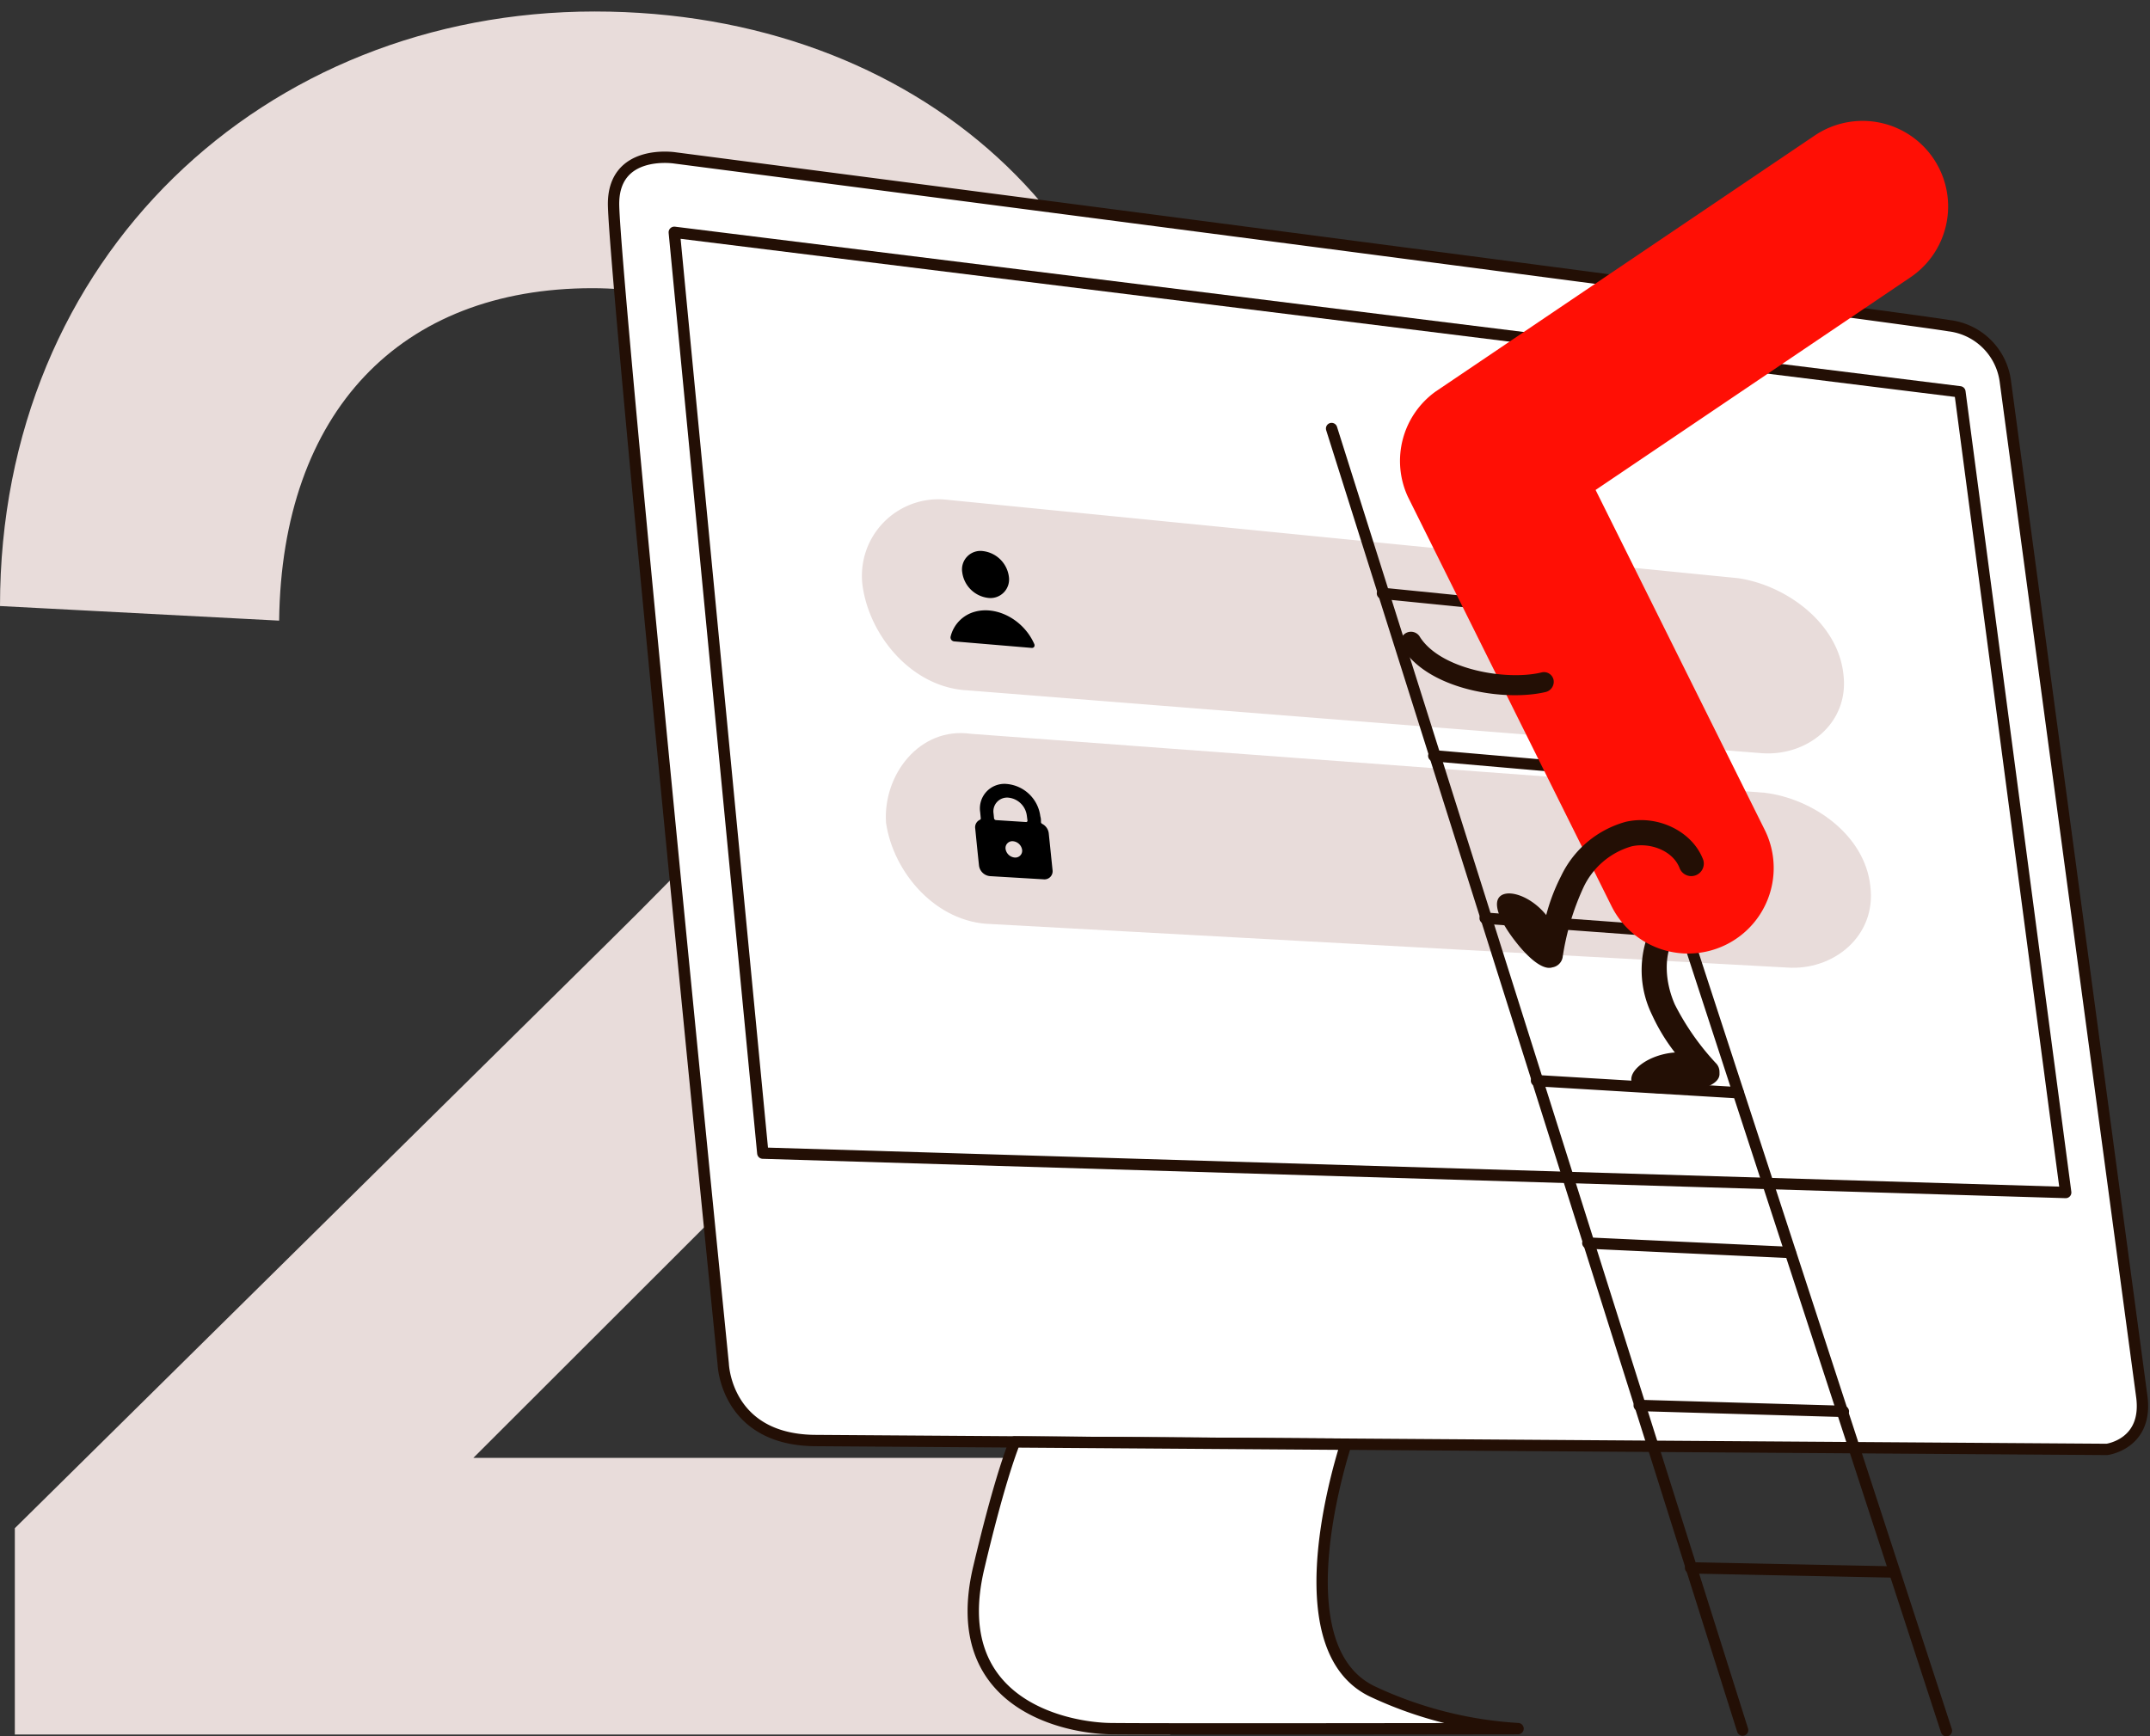
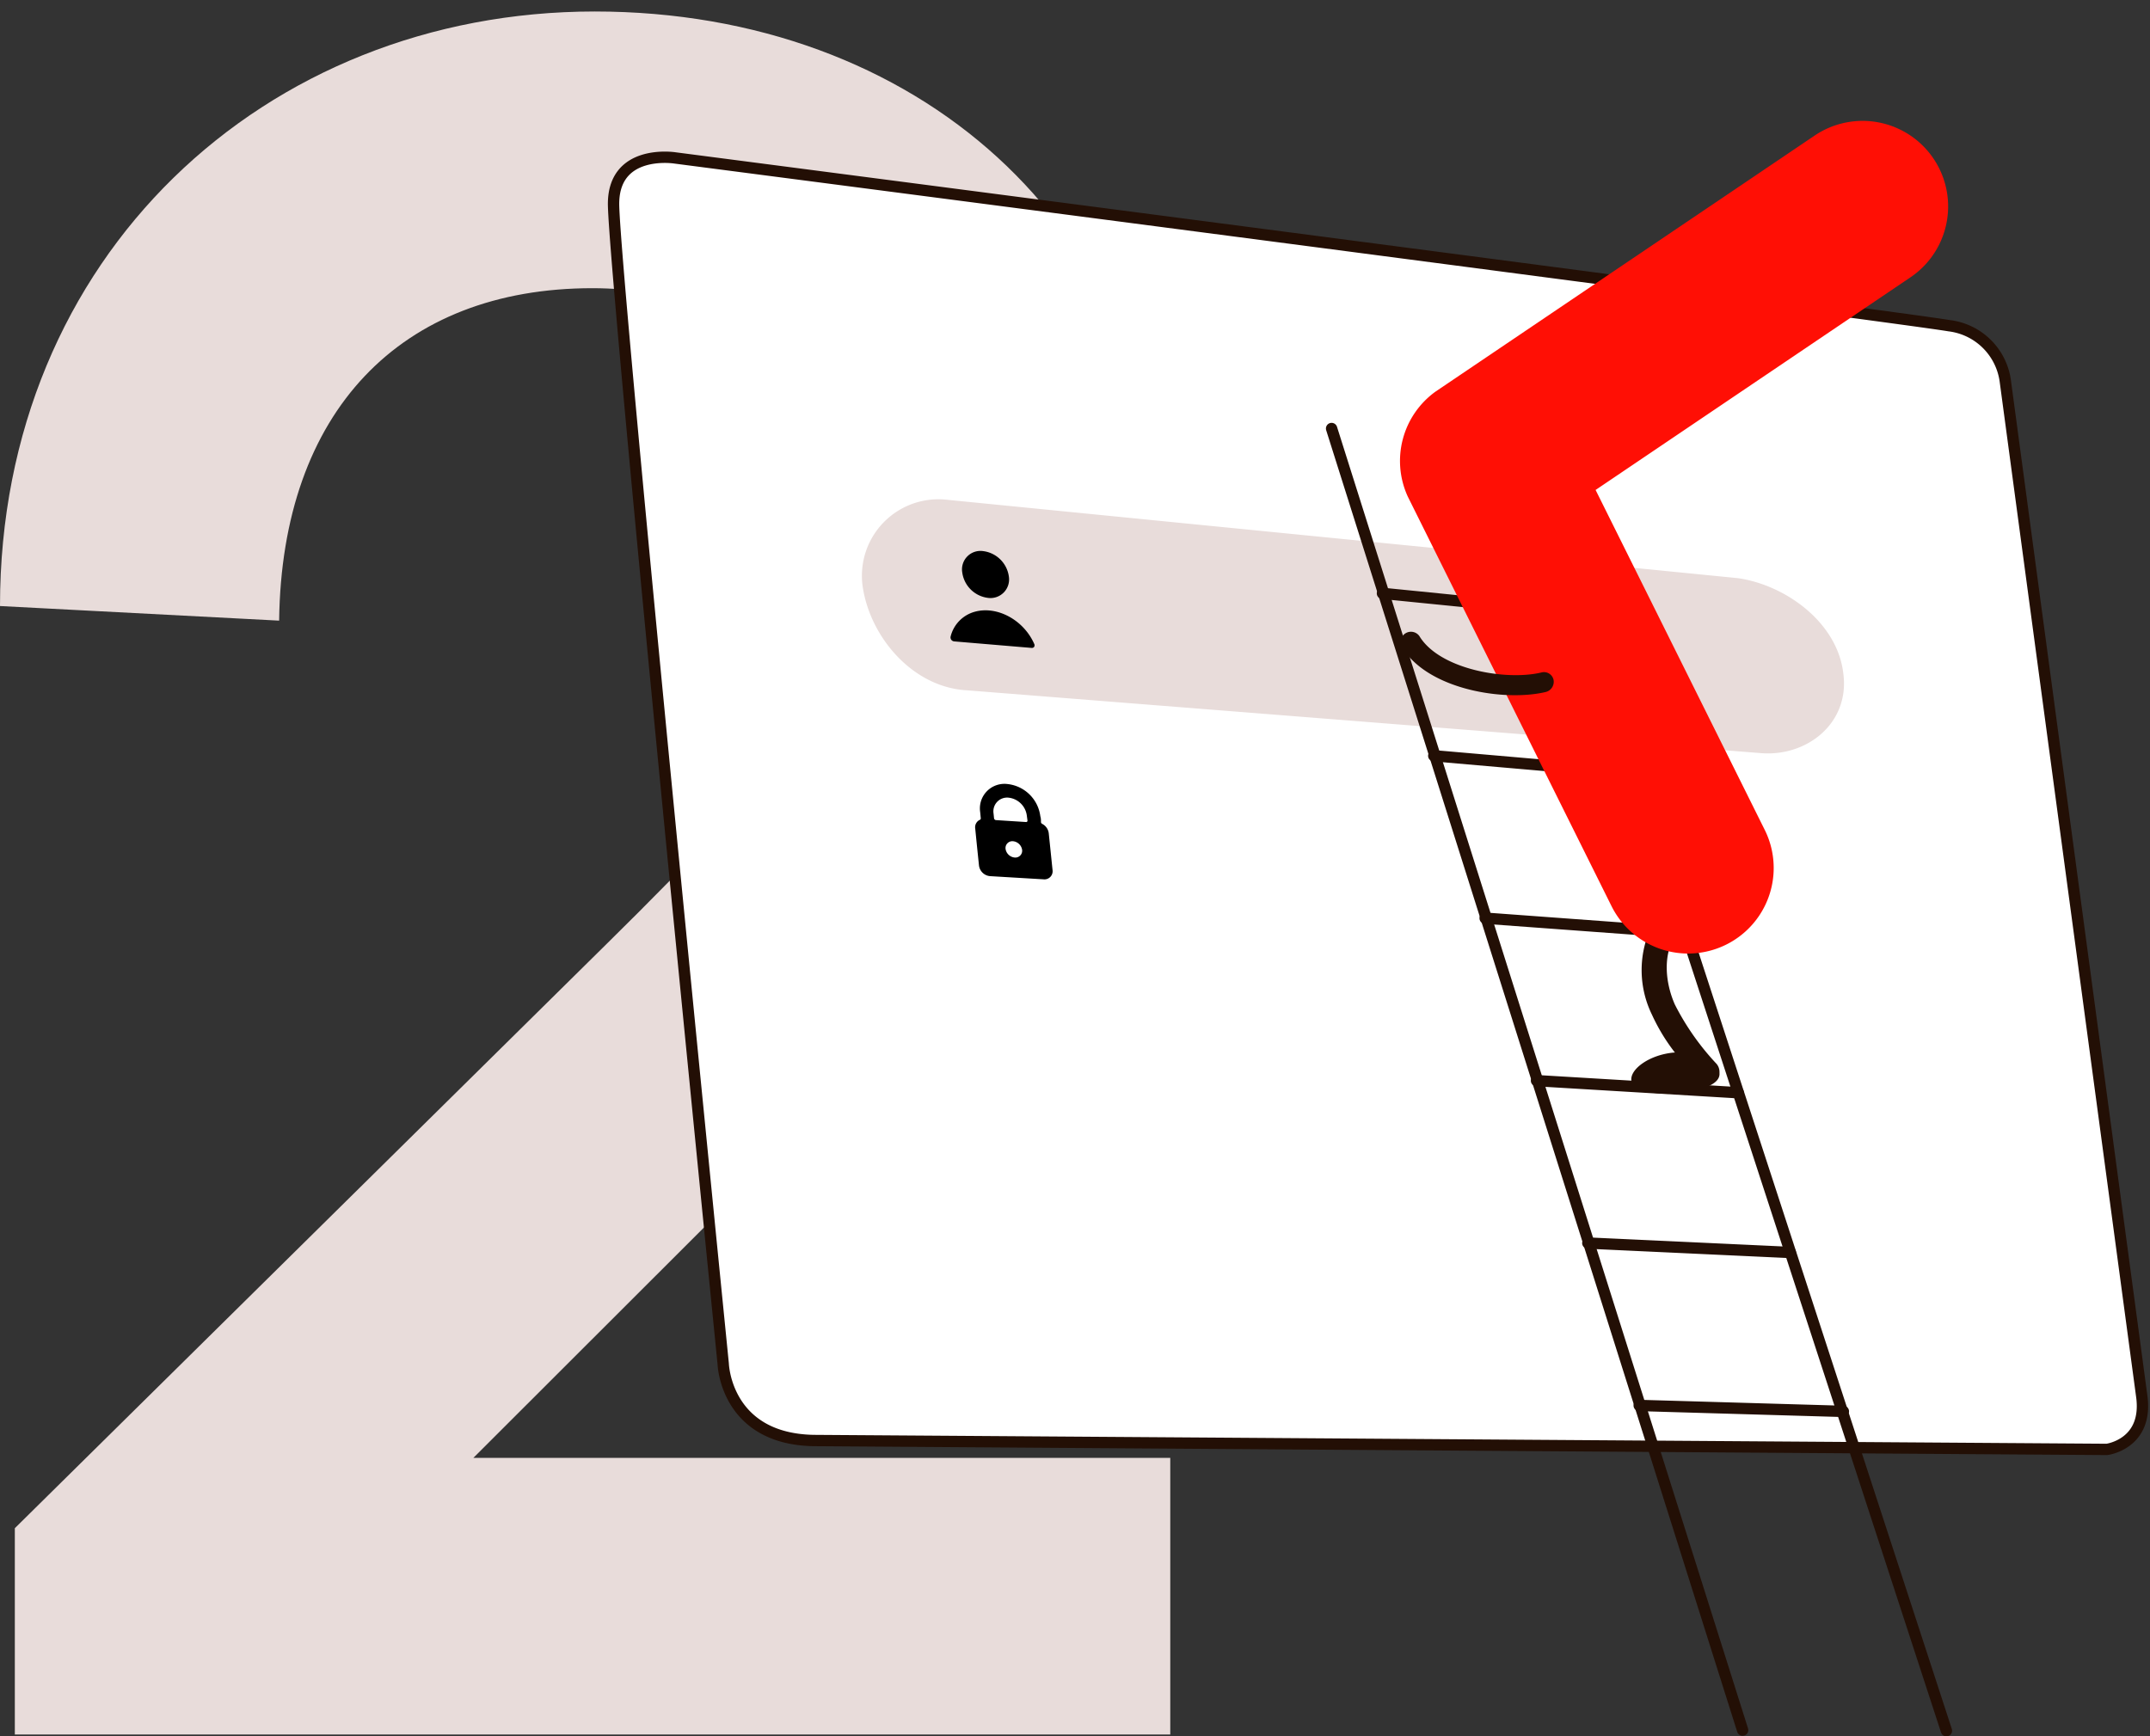
<svg xmlns="http://www.w3.org/2000/svg" viewBox="0 0 290 234.25">
  <rect x="0" y="0" width="290" height="234.25" fill="#333333" stroke="none" />
  <defs>
    <style>.b2fb1aa8-040e-4b46-a836-314552cc064d{isolation:isolate;}.ab621614-be9b-4f5f-bcee-e5f475443246,.b88b23bf-843a-43c4-8239-37112aecaeed{fill:none;}.b88b23bf-843a-43c4-8239-37112aecaeed{mix-blend-mode:multiply;}.af068880-8101-497b-aedd-38a964483132{fill:#e8dcda;}.a38cb052-2b77-4ee2-821d-5c51820f002c,.bf6c3ae6-784e-4924-a4c5-9b138badcfc7,.f9735e90-be3f-4447-90e4-b6f920d51c6d{fill:#fff;}.a38cb052-2b77-4ee2-821d-5c51820f002c,.ab621614-be9b-4f5f-bcee-e5f475443246,.bf6c3ae6-784e-4924-a4c5-9b138badcfc7,.f9735e90-be3f-4447-90e4-b6f920d51c6d{stroke:#230f05;stroke-width:1.53px;}.a38cb052-2b77-4ee2-821d-5c51820f002c,.bf6c3ae6-784e-4924-a4c5-9b138badcfc7{stroke-miterlimit:10;}.ab621614-be9b-4f5f-bcee-e5f475443246,.f9735e90-be3f-4447-90e4-b6f920d51c6d{stroke-linejoin:round;}.fb907709-e1c4-4ea8-87ef-ea0a374f43fe{fill:#230f05;}.bf6c3ae6-784e-4924-a4c5-9b138badcfc7,.f9735e90-be3f-4447-90e4-b6f920d51c6d{stroke-linecap:round;}.a565b10d-4116-45f1-bfdf-d6e66397cc07{fill:#ff0f05;}</style>
  </defs>
  <g class="b2fb1aa8-040e-4b46-a836-314552cc064d">
    <g id="b50426fb-ad38-466e-b8fe-9009b1c6f02b" data-name="Layer 2">
      <g id="ba54f492-676e-4aec-94c6-8996fc514453" data-name="Art">
        <rect class="b88b23bf-843a-43c4-8239-37112aecaeed" width="290" height="234" />
        <path class="af068880-8101-497b-aedd-38a964483132" d="M2,206.17l79.9-78.9c23.57-23.24,35-36.67,35-54.67,0-19.65-15.72-33.72-37-33.72C54,38.88,38,55.57,37.65,83.73L0,81.76C0,34.62,35.69,1.55,80.22,1.55c43.55,0,76,29.14,76,70.06,0,28.49-18.67,53-47.15,79.89L63.85,196.68h94V234H2Z" />
        <path class="a38cb052-2b77-4ee2-821d-5c51820f002c" d="M109.71,194.34l174.48,1.2s5.57-.71,4.7-7.15L270.5,51.54a8.69,8.69,0,0,0-7.6-7.6C255.75,42.71,91,21.3,91,21.3S82.62,20,82.76,27.7C83,38.74,97.55,184,97.55,184S97.85,194.1,109.71,194.34Z" />
-         <polygon class="ab621614-be9b-4f5f-bcee-e5f475443246" points="278.63 160.88 264.36 52.86 90.95 31.34 102.89 155.57 278.63 160.88" />
        <path class="fb907709-e1c4-4ea8-87ef-ea0a374f43fe" d="M258.78,33.47l-.2-.07h0C258.72,33.4,258.79,33.45,258.78,33.47Z" />
        <path class="af068880-8101-497b-aedd-38a964483132" d="M237.35,101.59,130.43,93.13c-7.3-.39-13.06-7.14-14.07-14h0a10.32,10.32,0,0,1,11.44-11.7L234.42,78c6.45.93,13.46,6,14.22,12.92h0C249.5,97.6,243.66,102.19,237.35,101.59Z" />
-         <path class="af068880-8101-497b-aedd-38a964483132" d="M252.28,119.57h0c-.74-7-7.83-11.85-14.26-12.62L131,99c-7-1-11.92,5.57-11.49,12h0c1,6.81,6.82,13.47,14.12,13.66L241,130.53C247.31,131,253.12,126.26,252.28,119.57Z" />
        <path d="M132.61,74.35a4,4,0,0,1,3.47,3.44,2.51,2.51,0,0,1-2.82,2.87,4,4,0,0,1-3.47-3.45A2.49,2.49,0,0,1,132.61,74.35Zm6.88,12.5c-1.42-3.21-5-5.15-8-4.32a4.6,4.6,0,0,0-3.27,3.36.54.54,0,0,0,.09.42.56.56,0,0,0,.39.22l10.45.88a.37.37,0,0,0,.35-.16A.43.43,0,0,0,139.49,86.85Z" />
        <path d="M140.56,111.14a.31.31,0,0,1-.15-.21c0-.34,0-.5-.09-.83a5,5,0,0,0-4.47-4.33,3.31,3.31,0,0,0-3.64,3.79l.08.83a.19.19,0,0,1-.1.2,1.1,1.1,0,0,0-.65,1.17c.2,2,.3,3,.51,5a1.64,1.64,0,0,0,1.49,1.44l7.22.43a1.1,1.1,0,0,0,1.21-1.26l-.51-4.95A1.65,1.65,0,0,0,140.56,111.14Zm-3.69,4.55a1.37,1.37,0,0,1-1.24-1.2.92.92,0,0,1,1-1,1.37,1.37,0,0,1,1.24,1.19A.92.92,0,0,1,136.87,115.69Zm1.72-5a.18.18,0,0,1-.2.21l-4.06-.26a.29.29,0,0,1-.25-.24l-.07-.68a1.85,1.85,0,0,1,2-2.11,2.79,2.79,0,0,1,2.49,2.41Z" />
-         <path class="f9735e90-be3f-4447-90e4-b6f920d51c6d" d="M181.53,194.84l-44.67-.31c-.7,1.77-2.37,6.5-4.85,17-4.39,18.63,12.13,21.6,17.75,21.68s55,0,55,0a53.67,53.67,0,0,1-19.4-4.9C173.29,222.91,180.13,199.28,181.53,194.84Z" />
        <line class="bf6c3ae6-784e-4924-a4c5-9b138badcfc7" x1="179.61" y1="57.81" x2="235.05" y2="233.41" />
        <line class="bf6c3ae6-784e-4924-a4c5-9b138badcfc7" x1="206.38" y1="61.25" x2="262.54" y2="233.49" />
-         <line class="bf6c3ae6-784e-4924-a4c5-9b138badcfc7" x1="255.53" y1="212.08" x2="228.03" y2="211.52" />
        <line class="bf6c3ae6-784e-4924-a4c5-9b138badcfc7" x1="248.64" y1="190.41" x2="221.1" y2="189.61" />
        <line class="bf6c3ae6-784e-4924-a4c5-9b138badcfc7" x1="241.48" y1="168.97" x2="214.17" y2="167.7" />
        <line class="bf6c3ae6-784e-4924-a4c5-9b138badcfc7" x1="234.46" y1="147.42" x2="207.25" y2="145.79" />
        <line class="bf6c3ae6-784e-4924-a4c5-9b138badcfc7" x1="227.44" y1="125.86" x2="200.32" y2="123.87" />
        <line class="bf6c3ae6-784e-4924-a4c5-9b138badcfc7" x1="213.39" y1="82.75" x2="186.47" y2="80.05" />
        <line class="bf6c3ae6-784e-4924-a4c5-9b138badcfc7" x1="220.41" y1="104.31" x2="193.39" y2="101.96" />
        <path class="fb907709-e1c4-4ea8-87ef-ea0a374f43fe" d="M225.77,142h.15a25.59,25.59,0,0,1-3.09-5.09,13.7,13.7,0,0,1-.31-11.39c1.94-4,6.67-6.26,10.55-5a1.69,1.69,0,0,1-1.07,3.2c-2.52-.84-5.36,1-6.44,3.23s-1,5.49.35,8.57a34.44,34.44,0,0,0,5.62,8,1.69,1.69,0,0,1,.4,1.14.59.59,0,0,1,0,.13c.12,1.51-2.47,2.39-5.75,2.65s-6-.21-6.14-1.72S222.49,142.3,225.77,142Z" />
        <path class="a565b10d-4116-45f1-bfdf-d6e66397cc07" d="M189.89,67a11.53,11.53,0,0,1,3.74-14.17l51.21-34.59a11.54,11.54,0,1,1,12.78,19.22l-42.4,28.64L238,111.89a11.54,11.54,0,0,1-20.6,10.42Z" />
-         <path class="fb907709-e1c4-4ea8-87ef-ea0a374f43fe" d="M202.41,120.86c1.17-.9,4.13.09,6.15,2.59a25.7,25.7,0,0,1,2-5.25,13.68,13.68,0,0,1,8.73-7.33c4.37-1,9.06,1.34,10.46,5.17a1.69,1.69,0,0,1-3.17,1.15c-.91-2.49-4.12-3.58-6.54-3a10.33,10.33,0,0,0-6.49,5.6,34.59,34.59,0,0,0-2.78,9.38,1.68,1.68,0,0,1-1.39,1.34c-1.24.41-3.18-1.18-5-3.54C202.33,124.34,201.21,121.79,202.41,120.86Z" />
        <path class="fb907709-e1c4-4ea8-87ef-ea0a374f43fe" d="M190,88.53a9,9,0,0,1-.94-1.28,1.4,1.4,0,0,1,2.39-1.44c2.71,4.51,11.72,6.06,16.47,4.91a1.32,1.32,0,0,1,1.63,1,1.42,1.42,0,0,1-1.07,1.64C203.28,94.59,194.09,93.25,190,88.53Z" />
      </g>
    </g>
  </g>
</svg>